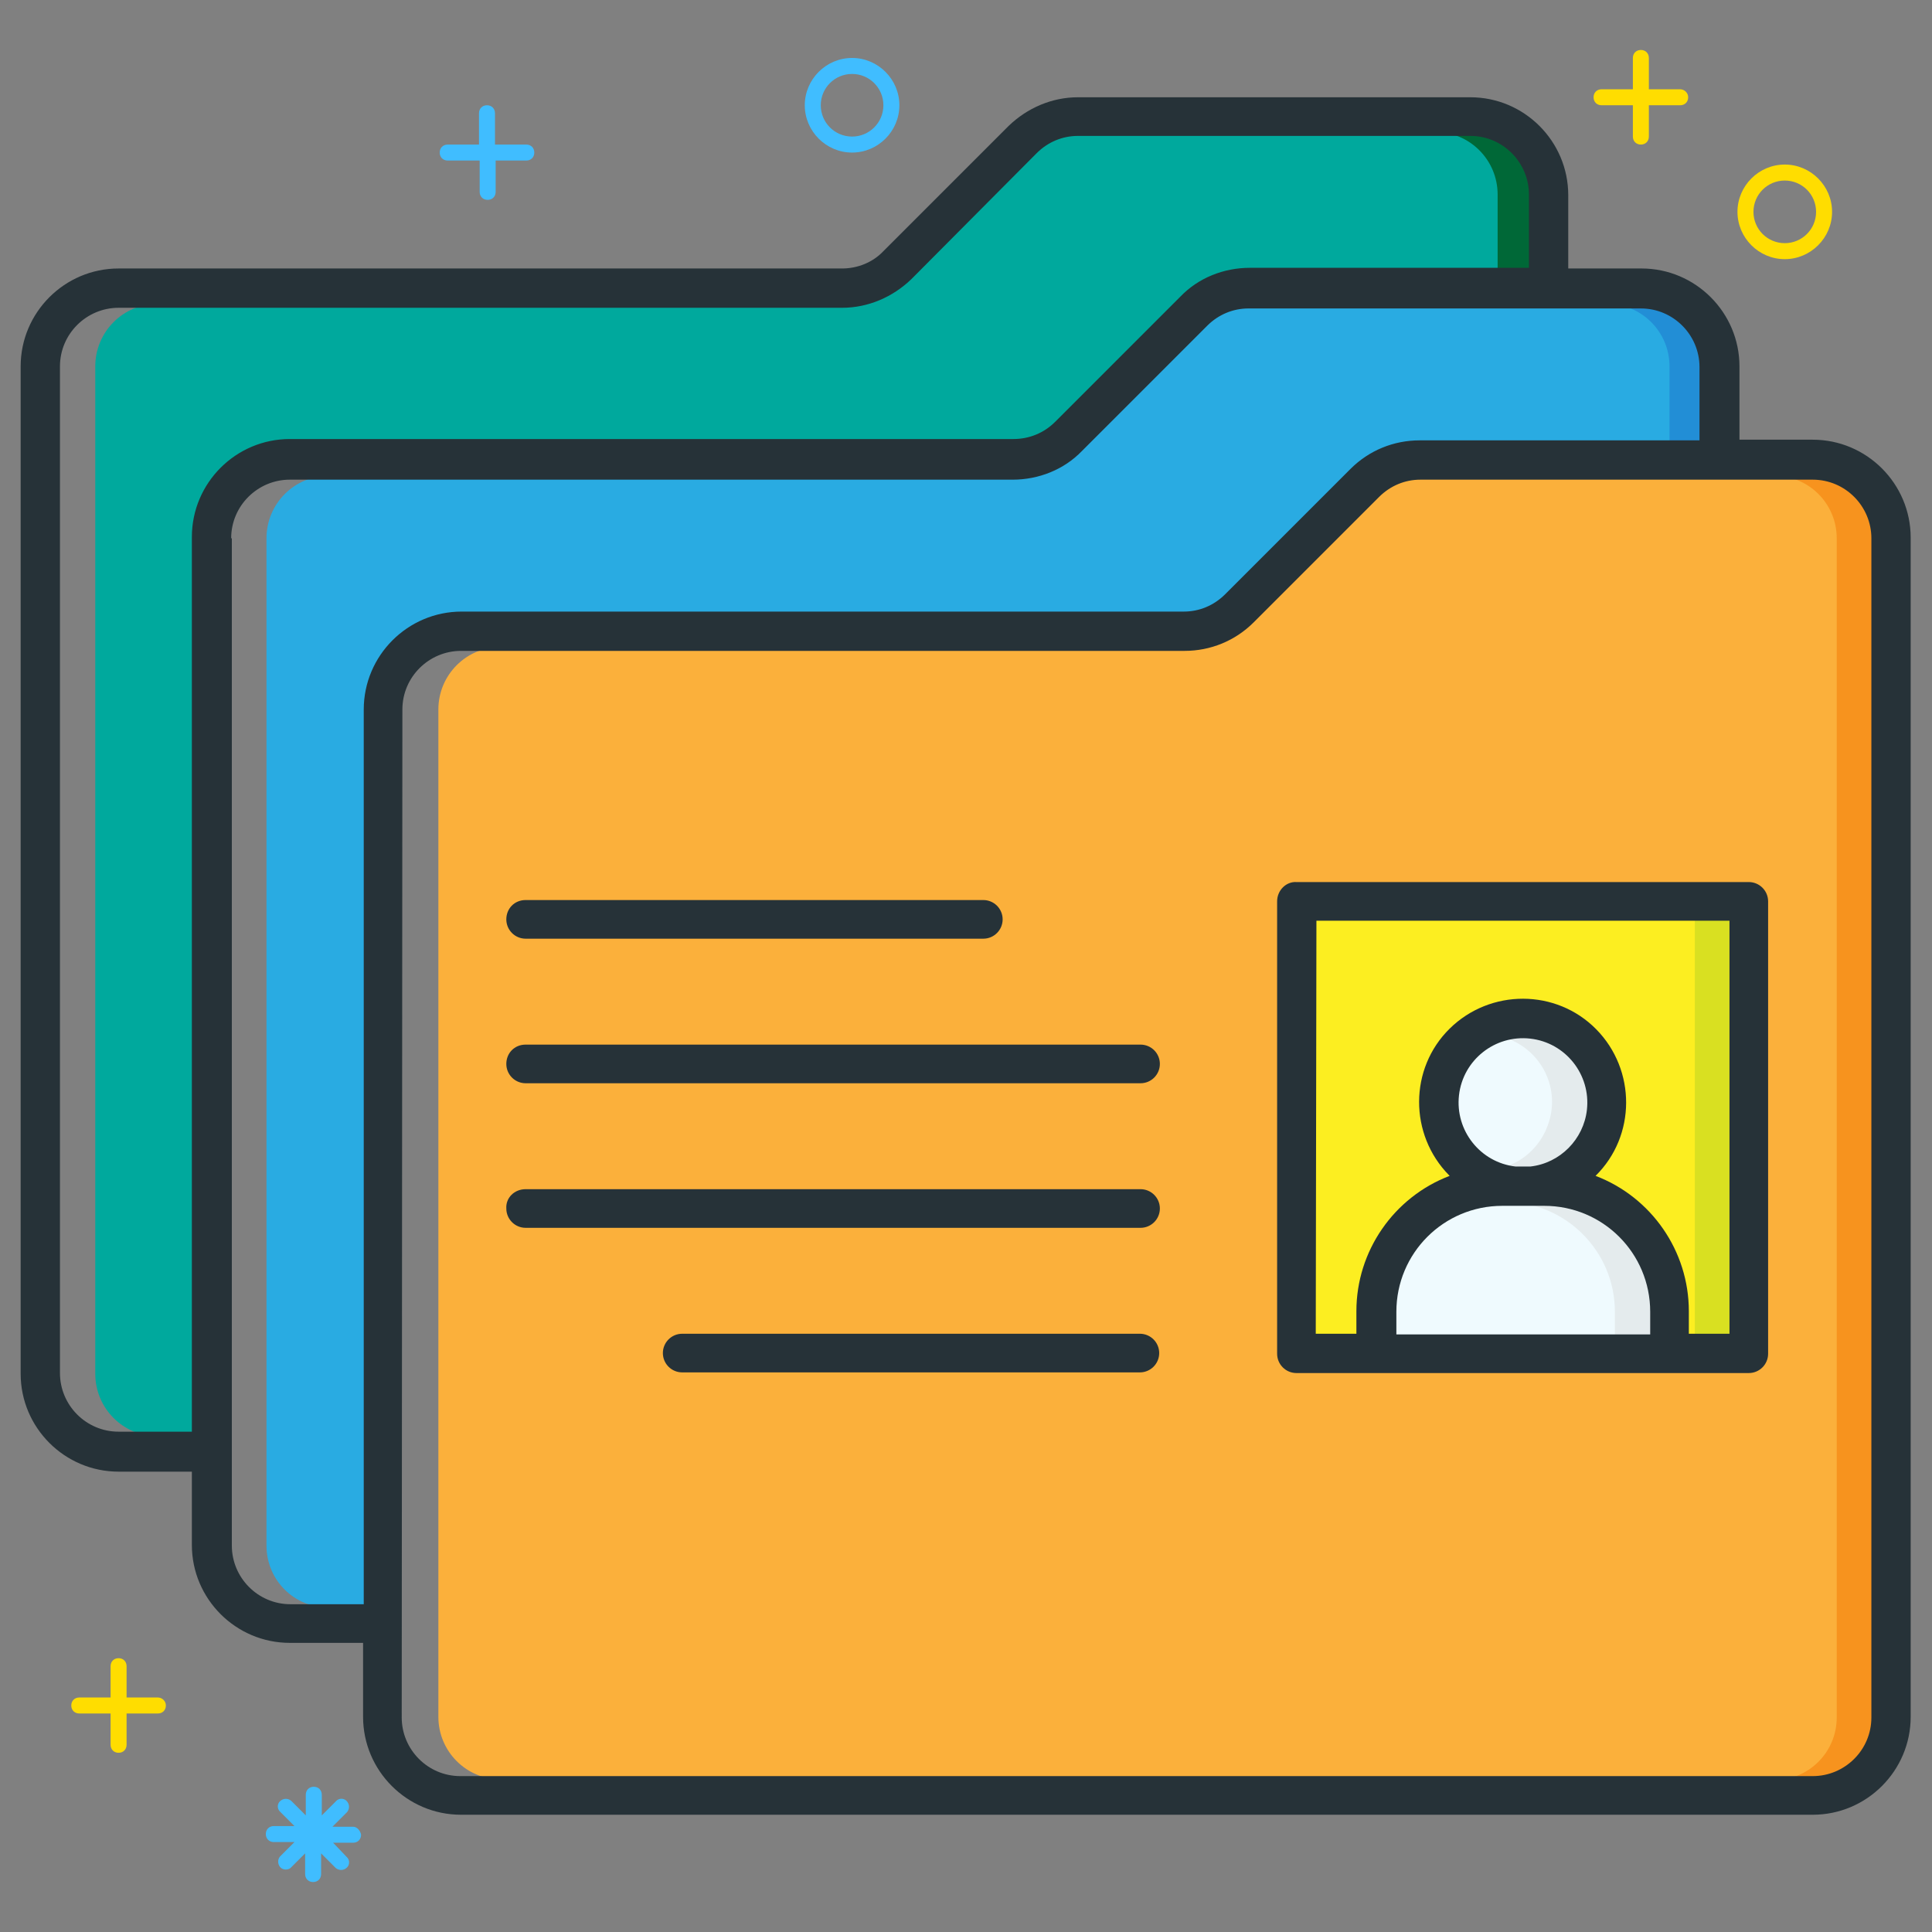
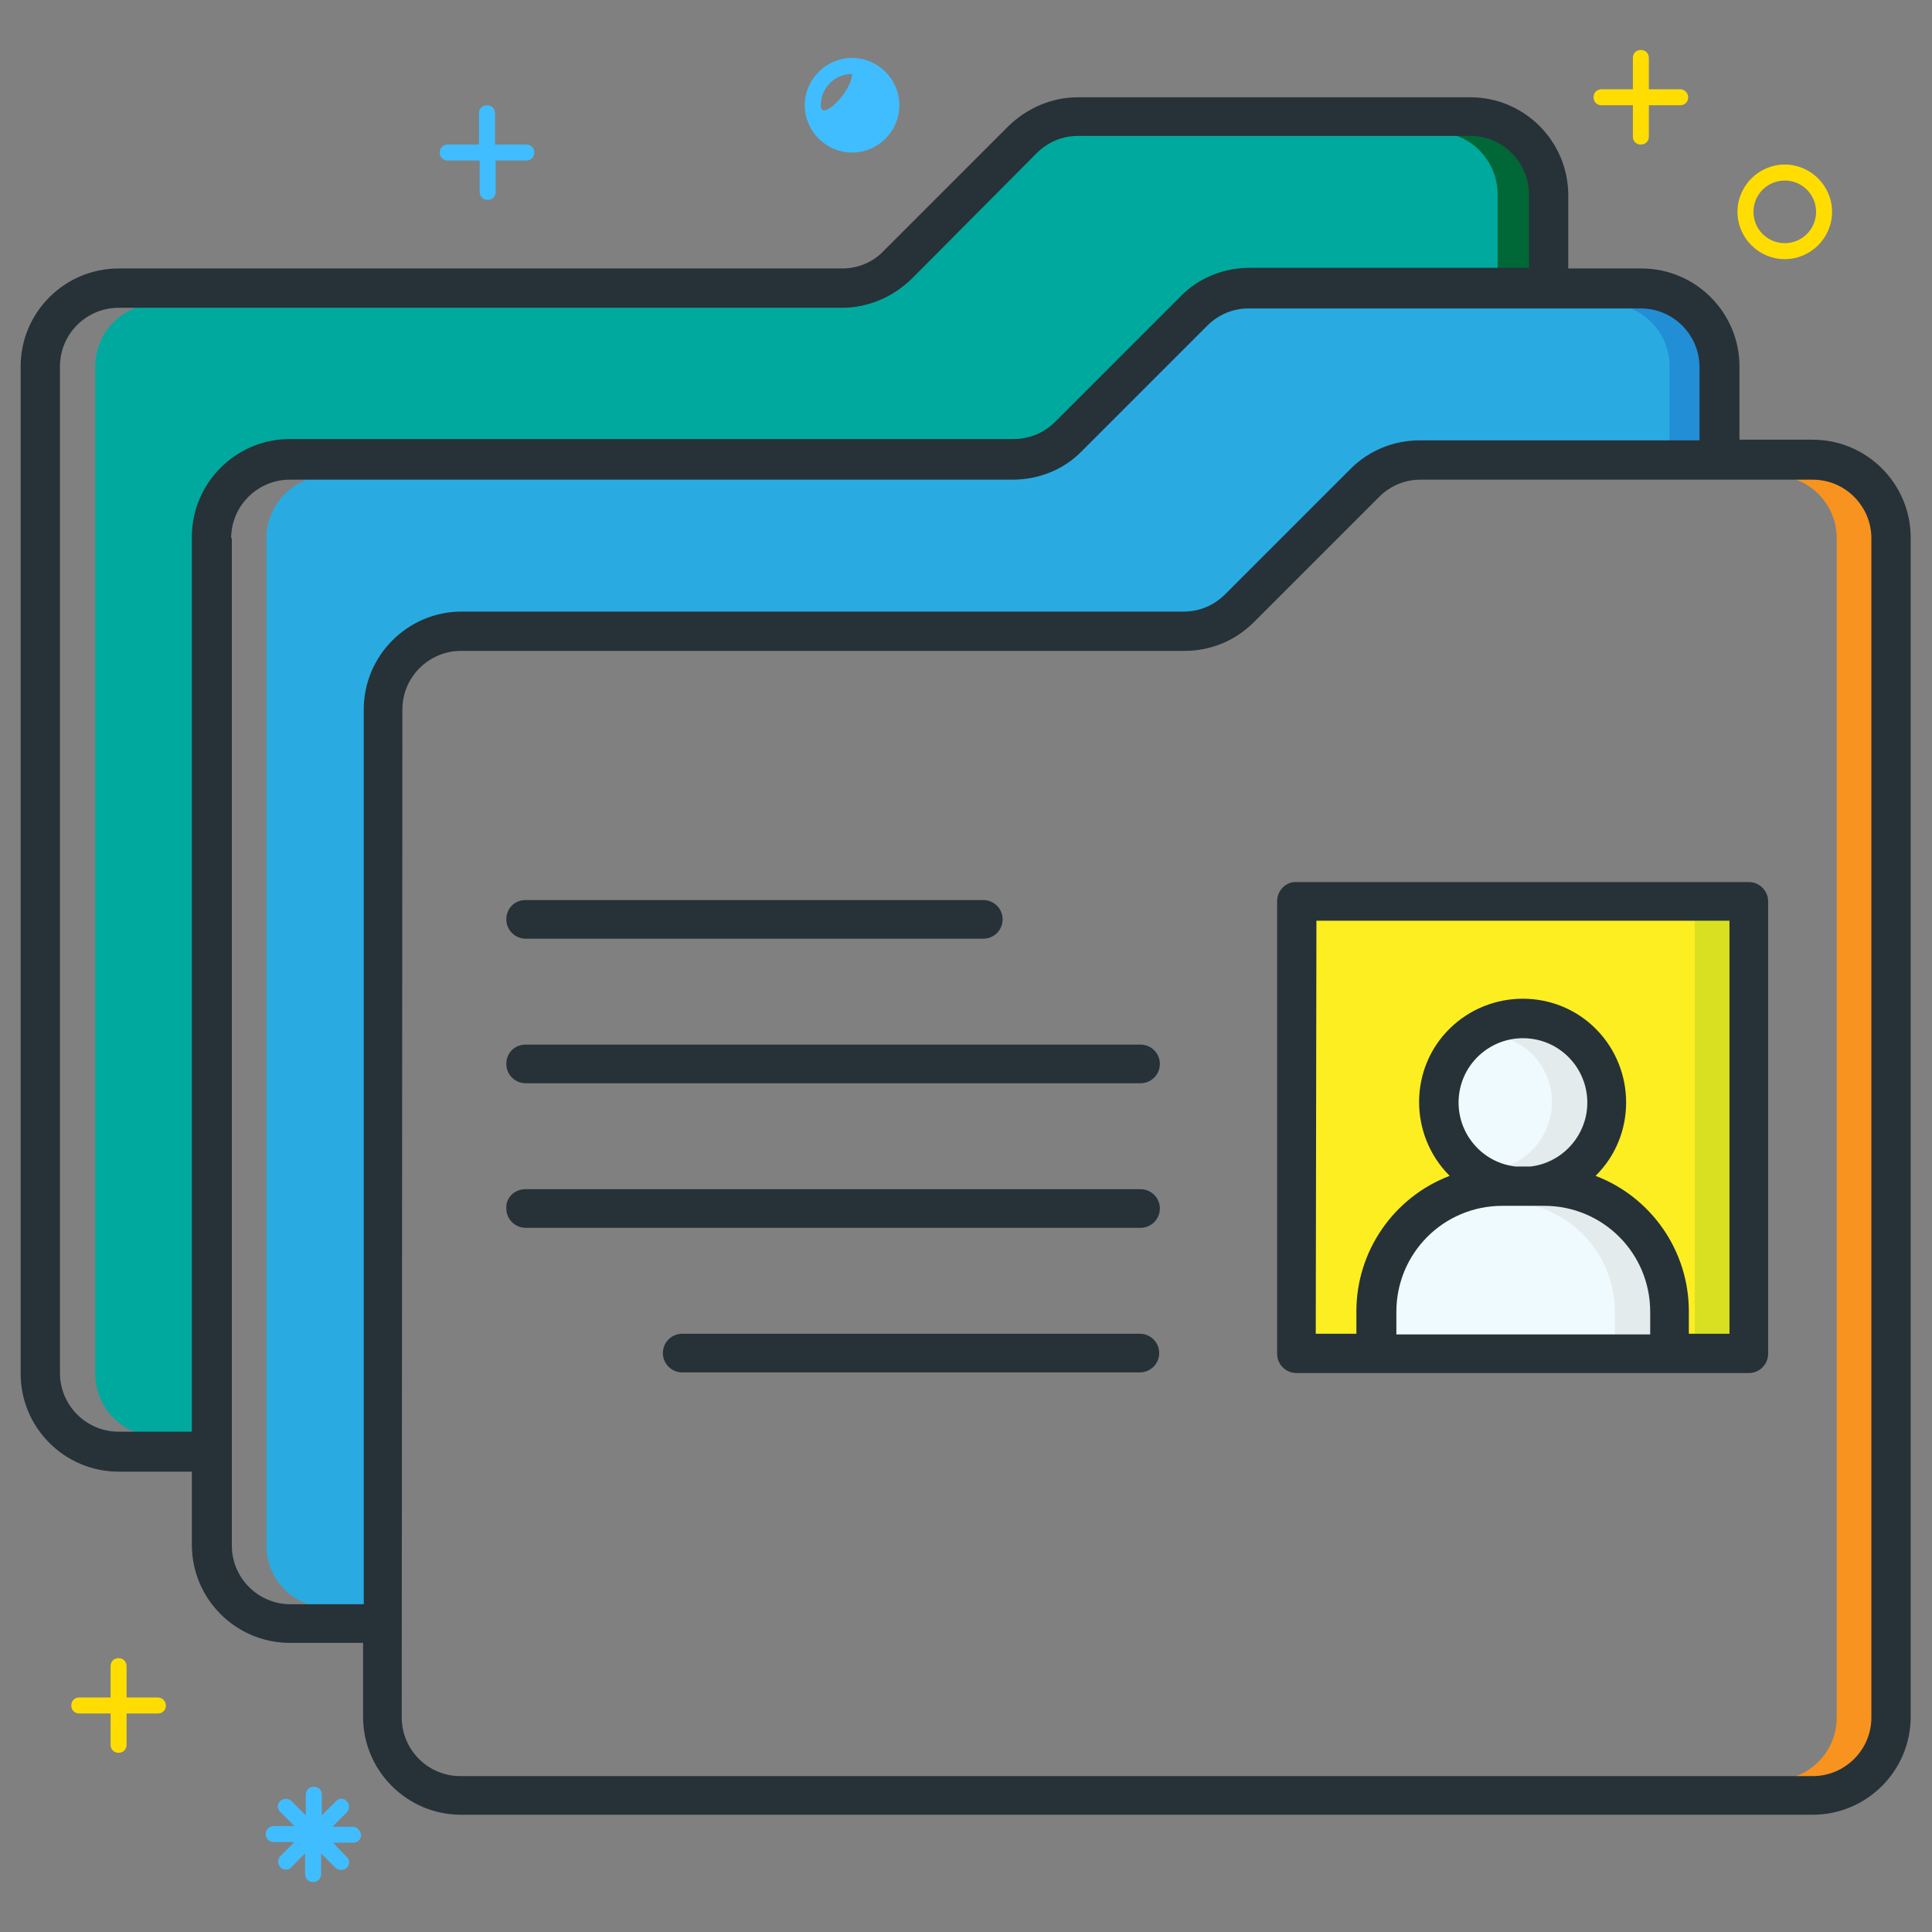
<svg xmlns="http://www.w3.org/2000/svg" version="1.1" id="Layer_1" x="0px" y="0px" viewBox="0 0 290 290" style="enable-background:new 0 0 290 290;" xml:space="preserve">
  <rect x="0" y="0" width="290" height="290" fill="#808080" stroke="none" />
  <style type="text/css">
	.st0{fill:#29ABE2;}
	.st1{fill:#FBB03B;}
	.st2{fill:#F7931E;}
	.st3{fill:#FCEE21;}
	.st4{fill:#EFFAFE;}
	.st5{fill:#00A99D;}
	.st6{fill:#D9E021;}
	.st7{fill:#E4EBED;}
	.st8{fill:#006837;}
	.st9{fill:#228ED6;}
	.st10{fill:#263238;}
	.st11{fill:#FFDD00;}
	.st12{fill:#40BDFF;}
</style>
  <path class="st0" d="M40,232V80.8c0-5.2,4.2-9.4,9.4-9.4H152c3.8,0,7.4-1.5,10-4.1l18.8-18.8c1.8-1.8,4.2-2.8,6.7-2.8h58.9  c5.2,0,9.4,4.2,9.4,9.4v11.6h-42.6c-3.7,0-7.3,1.5-10,4.1l-18.8,18.8c-1.8,1.8-4.2,2.7-6.7,2.7H69.3c-7.8,0-14.1,6.3-14.1,14.1  v134.9h-5.7C44.2,241.4,40,237.2,40,232z" />
-   <path class="st1" d="M281.6,257.7v-177c0-5.2-4.2-9.4-9.4-9.4h-58.9c-2.5,0-4.9,1-6.7,2.8L187.8,93c-2.7,2.6-6.2,4.1-10,4.1H75.2  c-5.2,0-9.4,4.2-9.4,9.4v151.2c0,5.2,4.2,9.4,9.4,9.4h197C277.4,267.2,281.6,263,281.6,257.7z M262.6,205.6h-67.9  c-1.3,0-2.4-1.1-2.4-2.4v-68c0-1.3,1.1-2.4,2.4-2.4h67.9c1.3,0,2.4,1.1,2.4,2.4v67.9C265,204.5,263.9,205.5,262.6,205.6  C262.6,205.5,262.6,205.5,262.6,205.6L262.6,205.6z M76.5,138.1c0-1.3,1.1-2.4,2.4-2.4h68.7c1.3,0,2.4,1.1,2.4,2.4s-1.1,2.4-2.4,2.4  H78.9C77.6,140.4,76.5,139.4,76.5,138.1C76.5,138.1,76.5,138,76.5,138.1L76.5,138.1z M76.5,159.8c0-1.3,1.1-2.4,2.4-2.4h92.3  c1.3,0,2.4,1.1,2.4,2.4s-1.1,2.4-2.4,2.4H78.9C77.6,162.2,76.5,161.1,76.5,159.8L76.5,159.8L76.5,159.8z M173.5,181.5  c0,1.3-1.1,2.4-2.4,2.4H78.9c-1.3,0-2.4-1.1-2.4-2.4s1.1-2.4,2.4-2.4h92.3C172.4,179.2,173.5,180.2,173.5,181.5L173.5,181.5z   M173.5,203.2c0,1.3-1.1,2.4-2.4,2.4h-68.7c-1.3,0-2.4-1.1-2.4-2.4c0-1.3,1.1-2.4,2.4-2.4h68.7C172.4,200.9,173.5,201.9,173.5,203.2  L173.5,203.2z" />
  <path class="st2" d="M272.2,71.4h-5.9c5.2,0,9.4,4.2,9.4,9.4v177c0,5.2-4.2,9.4-9.4,9.4h5.9c5.2,0,9.4-4.2,9.4-9.4v-177  C281.6,75.6,277.4,71.4,272.2,71.4z" />
  <path class="st3" d="M253,196.9c0-8.2-4.8-16.4-14.5-20.1c3.2-3.1,5.1-6.5,5.1-11.2c0-8.2-6.7-14.9-14.9-14.9s-14.9,6.7-14.9,14.9  c0,4.7,1.9,8.1,5.1,11.2c-9.8,3.7-14.5,11.9-14.5,20.1v4H197v-63.2h63.2v63.2H253V196.9z" />
  <path class="st4" d="M227.5,175.7L227.5,175.7c-5.6-0.6-9.7-5.7-9.1-11.3s5.7-9.7,11.3-9.1s9.7,5.7,9.1,11.3  c-0.5,4.8-4.3,8.5-9.1,9.1H227.5z" />
  <path class="st4" d="M225.5,180.4h6.3c9.1,0,16.5,7.4,16.5,16.5v4H209v-4C209,187.8,216.4,180.4,225.5,180.4z" />
  <path class="st5" d="M23.7,45.6h102.7c3.8,0,7.4-1.5,10-4.1l18.8-18.8c1.8-1.8,4.2-2.8,6.7-2.8h58.9c5.2,0,9.4,4.2,9.4,9.4V41h-42.6  c-3.7,0-7.3,1.5-10,4.1l-18.8,18.8c-1.8,1.8-4.2,2.8-6.7,2.7H43.5c-7.8,0-14.1,6.3-14.1,14.1v134.9h-5.7c-5.2,0-9.4-4.2-9.4-9.4V55  C14.3,49.8,18.5,45.6,23.7,45.6z" />
  <rect x="254.4" y="137.6" class="st6" width="5.9" height="63.2" />
  <path class="st7" d="M228.6,155.3c-1,0-2,0.1-2.9,0.4c5.4,1.6,8.5,7.3,6.8,12.7c-1,3.3-3.6,5.9-6.8,6.8c0.6,0.2,1.2,0.3,1.8,0.4h2.2  c5.6-0.7,9.6-5.7,9-11.3C238.1,159.2,233.8,155.3,228.6,155.3z" />
  <path class="st7" d="M231.8,180.4h-5.9c9.1,0,16.5,7.4,16.5,16.5v4h5.9v-4C248.3,187.8,240.9,180.4,231.8,180.4z" />
  <path class="st8" d="M220.7,19.8h-5.3c5.2,0,9.4,4.2,9.4,9.4v11.7h5.3V29.3C230.2,24,225.9,19.8,220.7,19.8z" />
  <path class="st9" d="M246.5,45.6h-5.3c5.2,0,9.4,4.2,9.4,9.4v11.6h5.3V55C255.9,49.8,251.7,45.6,246.5,45.6z" />
  <path class="st10" d="M3.1,55v151.2c0,8.1,6.6,14.7,14.7,14.7h11v11c0,8.1,6.6,14.7,14.7,14.7h11v11.1c0,8.1,6.6,14.7,14.7,14.7  h202.9c8.1,0,14.7-6.6,14.7-14.7v-177c0-8.1-6.6-14.7-14.7-14.7h-11V55c0-8.1-6.6-14.7-14.7-14.7h-11v-11c0-8.1-6.6-14.7-14.7-14.7  h-58.9c-3.9,0-7.6,1.6-10.4,4.3l-18.8,18.8c-1.6,1.7-3.9,2.6-6.2,2.6H17.8C9.7,40.3,3.1,46.9,3.1,55L3.1,55z M60.4,106.5  c0-4.9,4-8.8,8.8-8.8h108.6c3.9,0,7.6-1.5,10.4-4.3L207,74.6c1.7-1.7,3.9-2.6,6.2-2.6h58.9c4.9,0,8.8,4,8.8,8.8v177  c0,4.9-4,8.8-8.8,8.8h-203c-4.9,0-8.8-4-8.8-8.8L60.4,106.5L60.4,106.5z M34.7,80.8c0-4.9,4-8.8,8.8-8.8H152c3.9,0,7.7-1.5,10.4-4.3  l18.8-18.8c1.7-1.7,3.9-2.6,6.2-2.6h58.9c4.9,0,8.8,4,8.8,8.8v11h-42c-3.9,0-7.6,1.5-10.4,4.3l-18.8,18.8c-1.7,1.7-3.9,2.6-6.2,2.6  H69.3c-8.1,0-14.7,6.6-14.7,14.7v134.3h-11c-4.9,0-8.8-4-8.8-8.8V80.8H34.7z M9,55c0-4.9,4-8.8,8.8-8.8h108.6  c3.9,0,7.6-1.6,10.4-4.3L155.6,23c1.7-1.7,3.9-2.6,6.2-2.6h58.9c4.9,0,8.8,4,8.8,8.8v11h-41.9c-3.9,0-7.7,1.5-10.4,4.3l-18.8,18.8  c-1.7,1.7-3.9,2.6-6.3,2.6H43.5c-8.1,0-14.7,6.6-14.7,14.7v134.3h-11c-4.9,0-8.8-4-8.8-8.8C9,206.1,9,55,9,55z" />
  <path class="st10" d="M191.7,135.3v67.9c0,1.6,1.3,2.9,2.9,2.9h67.9c1.6,0,2.9-1.3,2.9-2.9v-67.9c0-1.6-1.3-2.9-2.9-2.9h-67.9  C193.1,132.3,191.7,133.6,191.7,135.3z M209.6,196.9c0-8.8,7.1-15.9,15.9-15.9h6.3c8.8,0,15.9,7.1,15.9,15.9v3.4h-38.1V196.9z   M229.7,175.1h-2.2c-5.3-0.6-9.1-5.4-8.5-10.7s5.4-9.1,10.7-8.5s9.1,5.4,8.5,10.7C237.7,171,234.2,174.6,229.7,175.1L229.7,175.1z   M197.6,138.2h62v62h-6.1v-3.4c0-9-5.6-17.1-14-20.3c6.1-6,6.1-15.9,0.1-22s-15.9-6.1-22-0.1s-6.1,15.9-0.1,22l0.1,0.1  c-8.4,3.2-14,11.3-14,20.3v3.4h-6.1L197.6,138.2z" />
  <path class="st10" d="M78.9,135.1h68.7c1.6,0,2.9,1.3,2.9,2.9s-1.3,2.9-2.9,2.9H78.9c-1.6,0-2.9-1.3-2.9-2.9S77.2,135.1,78.9,135.1z  " />
  <path class="st10" d="M78.9,156.8h92.3c1.6,0,2.9,1.3,2.9,2.9s-1.3,2.9-2.9,2.9H78.9c-1.6,0-2.9-1.3-2.9-2.9S77.2,156.8,78.9,156.8z  " />
  <path class="st10" d="M78.9,178.5h92.3c1.6,0,2.9,1.3,2.9,2.9c0,1.6-1.3,2.9-2.9,2.9H78.9c-1.6,0-2.9-1.3-2.9-2.9  C75.9,179.8,77.2,178.5,78.9,178.5z" />
  <path class="st10" d="M102.4,200.2h68.7c1.6,0,2.9,1.3,2.9,2.9s-1.3,2.9-2.9,2.9h-68.7c-1.6,0-2.9-1.3-2.9-2.9  S100.8,200.2,102.4,200.2z" />
  <path class="st11" d="M23.7,254.8H19v-4.7c0-0.7-0.5-1.2-1.2-1.2s-1.2,0.5-1.2,1.2v4.7h-4.7c-0.7,0-1.2,0.5-1.2,1.2  c0,0.7,0.5,1.2,1.2,1.2h4.7v4.7c0,0.7,0.5,1.2,1.2,1.2s1.2-0.5,1.2-1.2v-4.7h4.7c0.7,0,1.2-0.5,1.2-1.2S24.3,254.8,23.7,254.8z" />
  <path class="st11" d="M252.2,13.4h-4.7V8.7c0-0.7-0.5-1.2-1.2-1.2s-1.2,0.5-1.2,1.2v4.7h-4.7c-0.7,0-1.2,0.5-1.2,1.2  s0.5,1.2,1.2,1.2h4.7v4.7c0,0.7,0.5,1.2,1.2,1.2s1.2-0.5,1.2-1.2v-4.7h4.7c0.7,0,1.2-0.5,1.2-1.2S252.8,13.4,252.2,13.4z" />
  <path class="st12" d="M79,21.7h-4.7V17c0-0.7-0.5-1.2-1.2-1.2s-1.2,0.5-1.2,1.2v4.7h-4.7c-0.7,0-1.2,0.5-1.2,1.2s0.5,1.2,1.2,1.2H72  v4.7c0,0.7,0.5,1.2,1.2,1.2s1.2-0.5,1.2-1.2v-4.7H79c0.7,0,1.2-0.5,1.2-1.2S79.7,21.7,79,21.7z" />
-   <path class="st12" d="M127.9,22.9c-3.9,0-7.1-3.2-7.1-7.1s3.2-7.1,7.1-7.1s7.1,3.2,7.1,7.1S131.8,22.9,127.9,22.9z M127.9,11.1  c-2.6,0-4.7,2.1-4.7,4.7s2.1,4.7,4.7,4.7s4.7-2.1,4.7-4.7S130.5,11.1,127.9,11.1z" />
+   <path class="st12" d="M127.9,22.9c-3.9,0-7.1-3.2-7.1-7.1s3.2-7.1,7.1-7.1s7.1,3.2,7.1,7.1S131.8,22.9,127.9,22.9z M127.9,11.1  c-2.6,0-4.7,2.1-4.7,4.7s4.7-2.1,4.7-4.7S130.5,11.1,127.9,11.1z" />
  <path class="st11" d="M267.9,38.9c-3.9,0-7.1-3.2-7.1-7.1s3.2-7.1,7.1-7.1s7.1,3.2,7.1,7.1S271.8,38.9,267.9,38.9z M267.9,27.1  c-2.6,0-4.7,2.1-4.7,4.7s2.1,4.7,4.7,4.7s4.7-2.1,4.7-4.7S270.5,27.1,267.9,27.1z" />
  <path class="st12" d="M53,274.2h-3.1l2.2-2.2c0.4-0.5,0.4-1.2-0.1-1.7c-0.4-0.4-1.1-0.4-1.5,0l-2.2,2.2v-3.1c0-0.7-0.5-1.2-1.2-1.2  s-1.2,0.5-1.2,1.2v3.1l-2.2-2.2c-0.5-0.4-1.2-0.4-1.7,0.1c-0.4,0.4-0.4,1.1,0,1.5l2.2,2.2h-3.1c-0.7,0-1.2,0.5-1.2,1.2  s0.5,1.2,1.2,1.2h3.1l-2.2,2.2c-0.4,0.5-0.3,1.3,0.2,1.7c0.4,0.3,1,0.3,1.4,0l2.2-2.2v3.1c0,0.7,0.5,1.2,1.2,1.2s1.2-0.5,1.2-1.2  v-3.1l2.2,2.2c0.5,0.4,1.2,0.4,1.7-0.1c0.4-0.4,0.4-1.1,0-1.5l-2.1-2.2h3c0.7,0,1.2-0.5,1.2-1.2C54.1,274.8,53.6,274.2,53,274.2z" />
</svg>